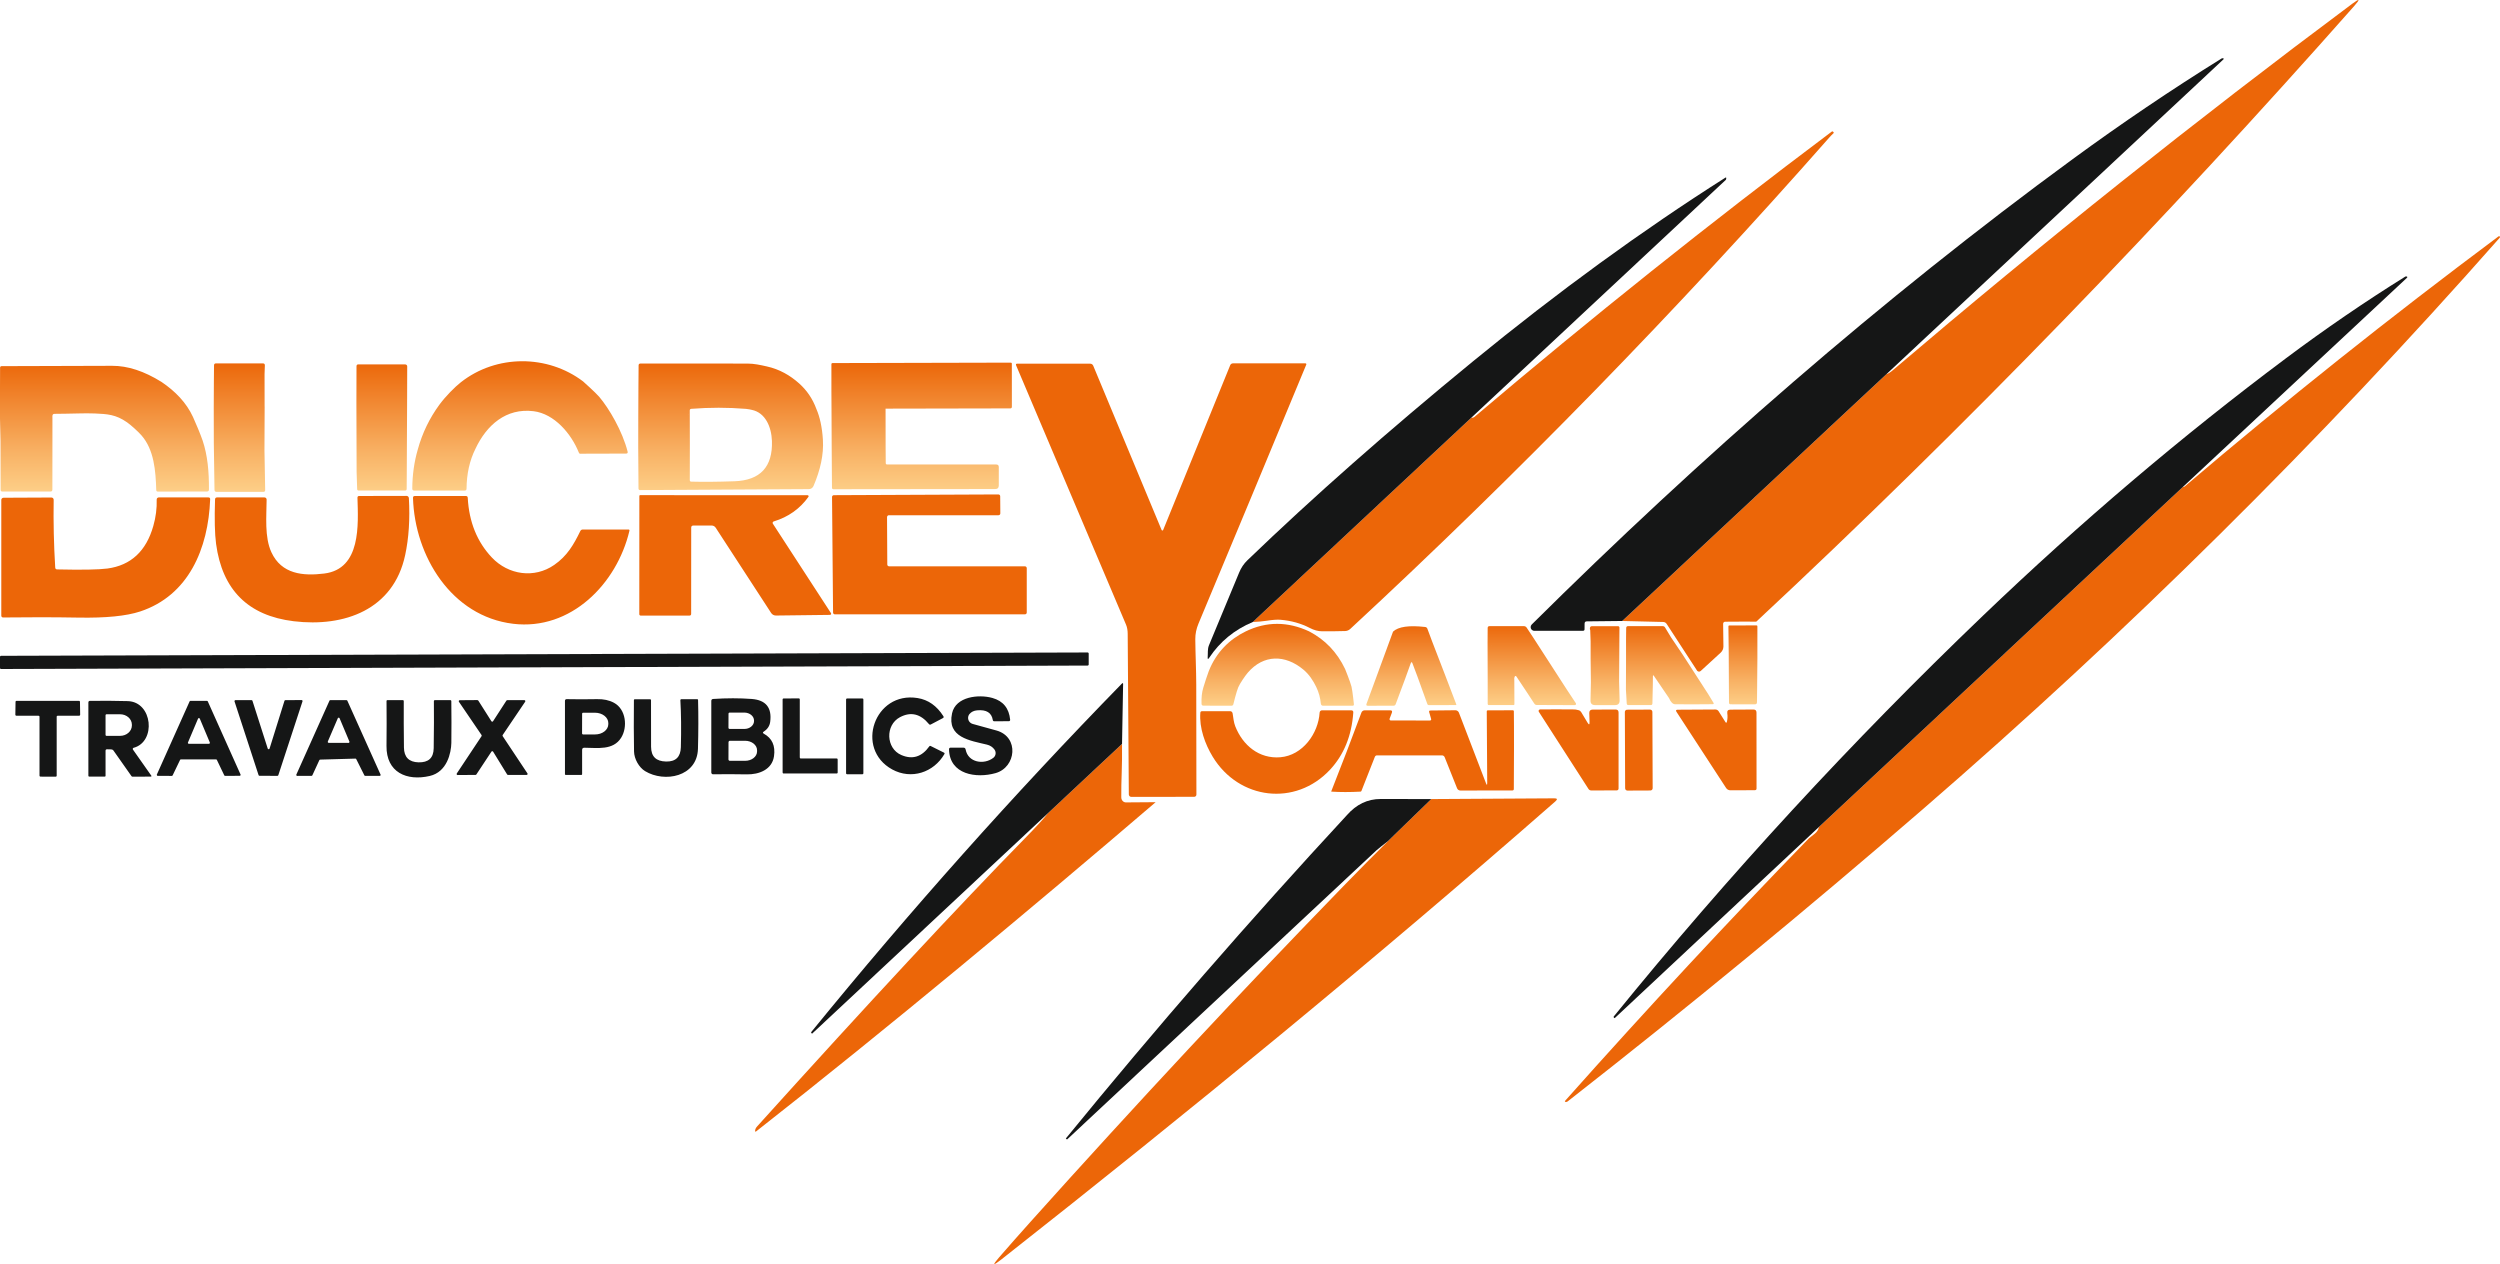
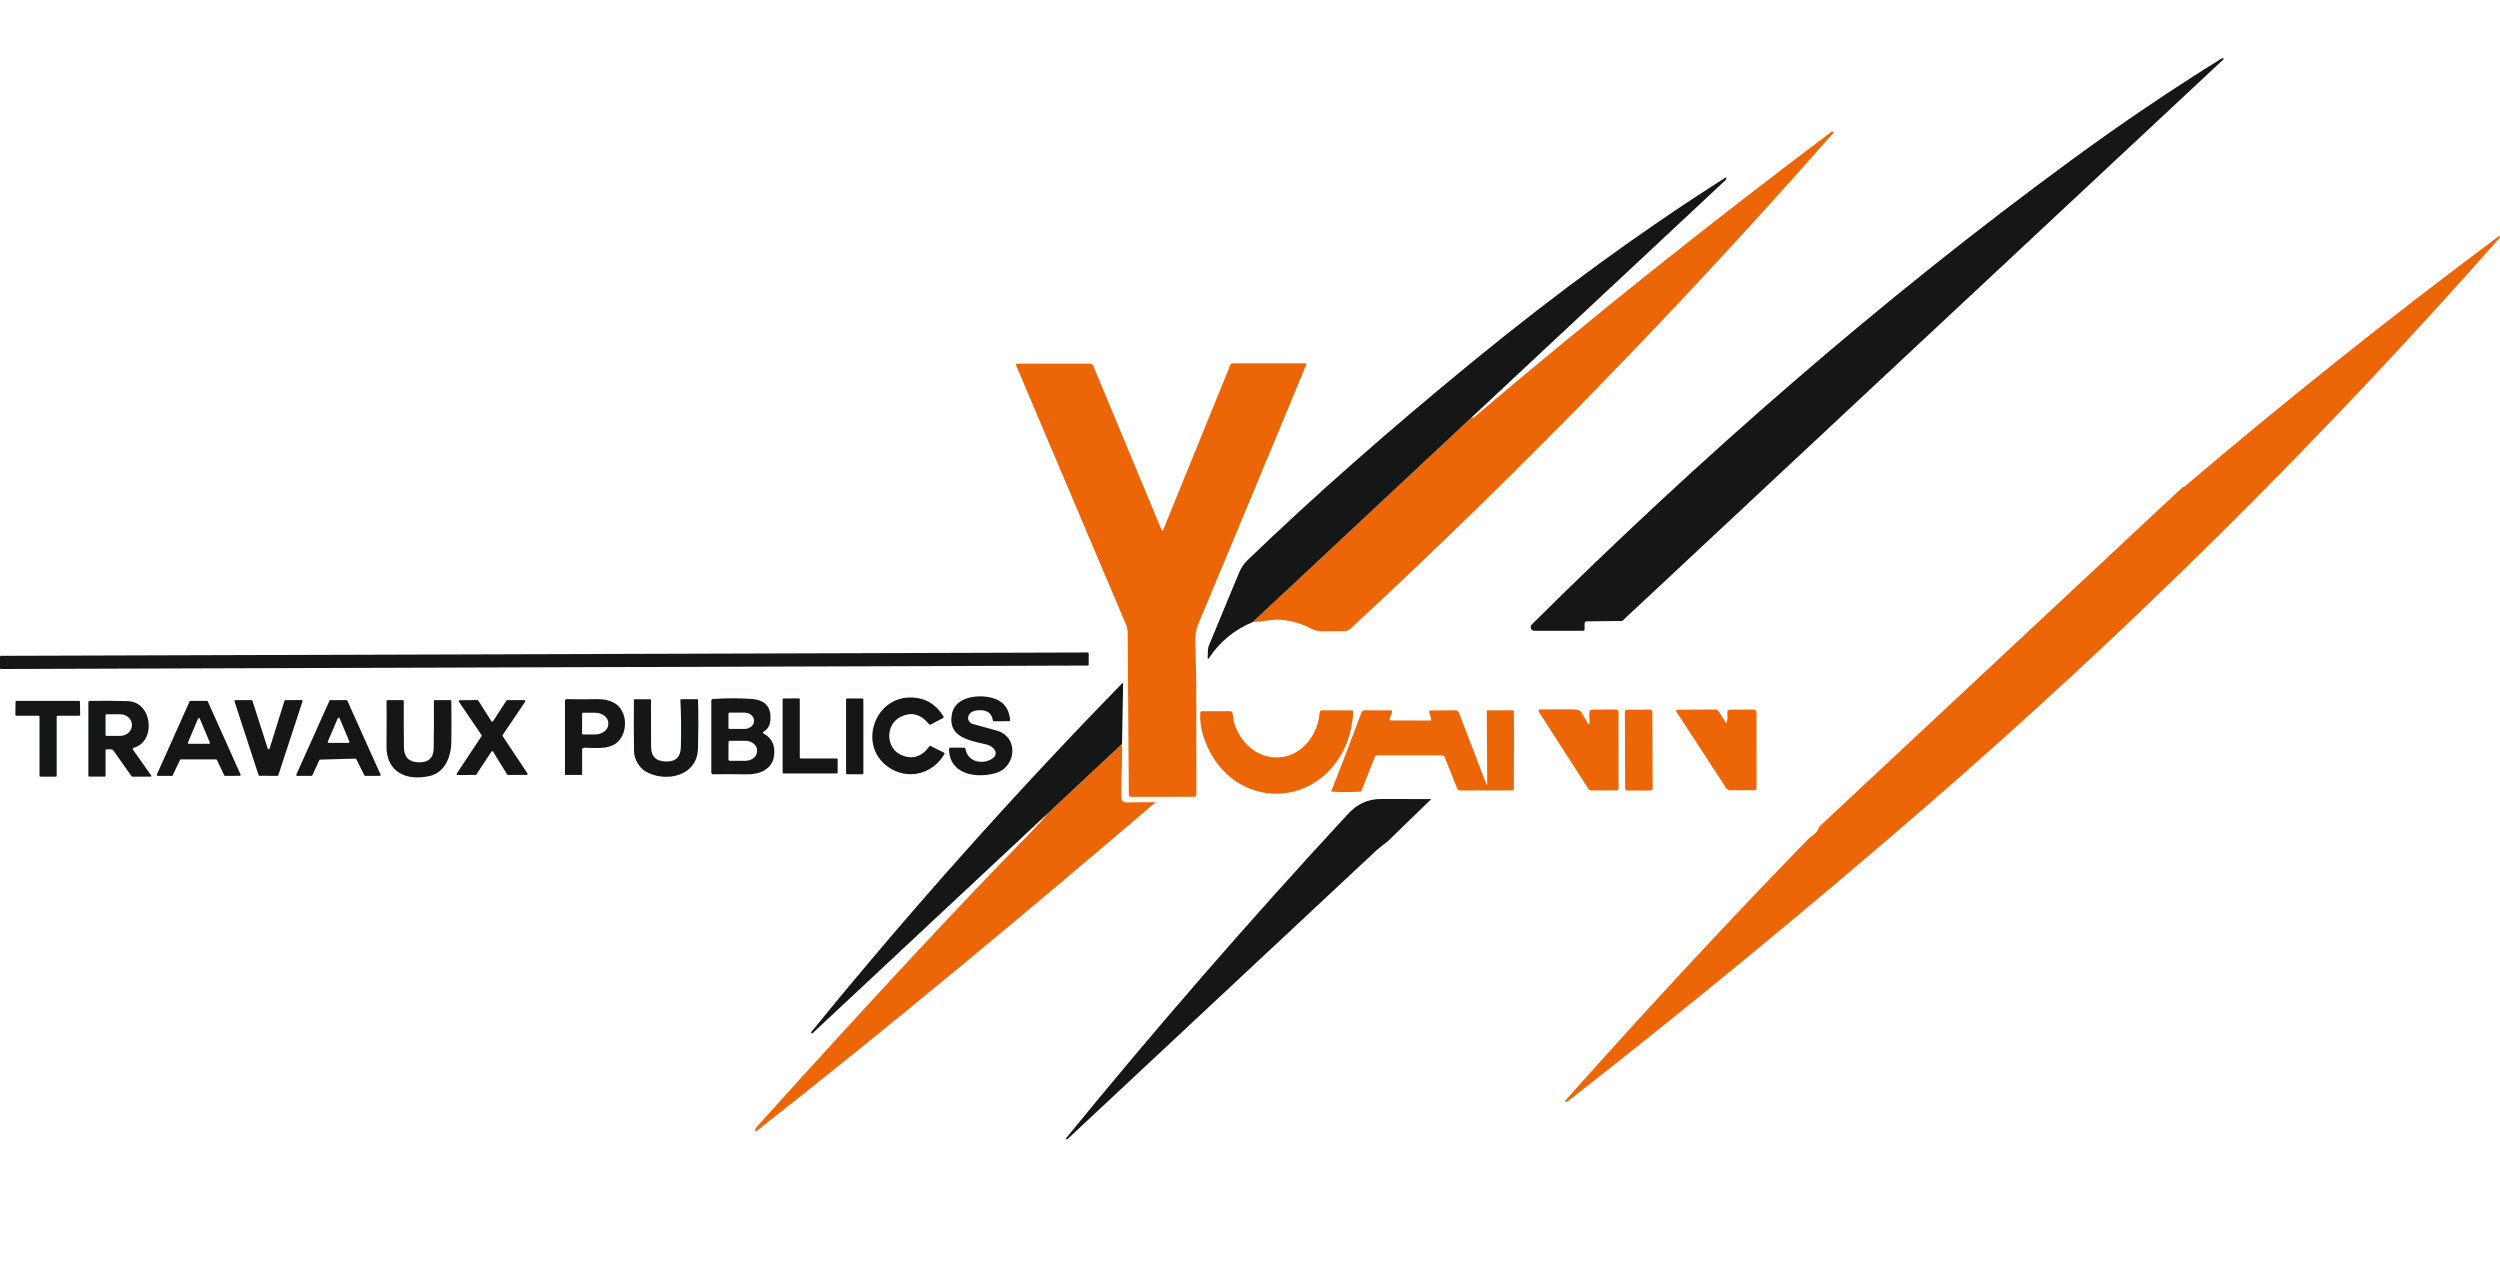
<svg xmlns="http://www.w3.org/2000/svg" xmlns:xlink="http://www.w3.org/1999/xlink" id="Calque_1" version="1.1" viewBox="0 0 178 90">
  <defs>
    <style>
      .st0 {
        fill: #151616;
      }

      .st1 {
        fill: url(#Dégradé_sans_nom);
      }

      .st2 {
        fill: #ec6608;
      }

      .st3 {
        fill: url(#Dégradé_sans_nom1);
      }
    </style>
    <linearGradient id="Dégradé_sans_nom" data-name="Dégradé sans nom" x1="36.023" y1="35.023" x2="36.023" y2="25.721" gradientUnits="userSpaceOnUse">
      <stop offset="0" stop-color="#fdcf88" />
      <stop offset=".3" stop-color="#f8b265" />
      <stop offset=".96" stop-color="#ec6a0d" />
      <stop offset="1" stop-color="#ec6608" />
    </linearGradient>
    <linearGradient id="Dégradé_sans_nom1" data-name="Dégradé sans nom" x1="105.335" y1="50.252" x2="105.335" y2="44.42" xlink:href="#Dégradé_sans_nom" />
  </defs>
  <path class="st2" d="M82.816,37.738l4.775-11.736c.033-.08.108-.131.194-.131h5.166c.033-.002.062.024.062.06,0,.009,0,.018-.004.024-2.522,6.088-5.08,12.236-7.677,18.446-.154.366-.229.737-.227,1.11.009,1.097.066,2.169.068,3.242.007,2.553.009,5.16.011,7.822,0,.087-.066.155-.152.158h-.002l-4.482.005c-.097,0-.174-.078-.176-.173l-.08-11.432c0-.253-.042-.477-.117-.655l-7.827-18.464c-.033-.08-.007-.12.079-.12h5.197c.095,0,.179.058.214.144l4.87,11.701c.013.031.049.044.077.031.013-.007.024-.018.031-.031Z" />
-   <path class="st2" d="M63.157,36.816l.018,3.377c0,.071.057.129.128.129h9.674c.071,0,.128.06.128.131v3.159c0,.071-.057.129-.128.129h-13.535c-.071,0-.126-.058-.128-.129l-.073-8.226c0-.071.055-.126.126-.129l11.719-.053c.071,0,.128.058.128.129l.009,1.223c0,.071-.057.129-.128.129h-7.809c-.071,0-.128.06-.128.131ZM49.214,37.582l-.004,6.124c0,.082-.042.124-.124.124h-3.469c-.055,0-.099-.044-.099-.1l.004-8.424c0-.029.024-.051.053-.051l11.922.005c.042,0,.075.033.077.073,0,.016-.005.033-.016.047-.607.848-1.43,1.43-2.469,1.747-.057.018-.091.078-.073.135.002.011.007.02.013.029l4.135,6.363c.024.038.013.089-.024.113-.013.009-.029.013-.044.013l-3.846.047c-.139.002-.269-.067-.344-.182l-3.95-6.072c-.064-.098-.172-.155-.287-.155h-1.289c-.113-.004-.168.051-.168.164ZM28.847,39.525c-.83,3.883-4.327,5.144-7.935,4.707-3.246-.395-5.088-2.234-5.528-5.513-.095-.719-.119-1.772-.073-3.159.002-.096.053-.144.148-.144h3.372c.084,0,.152.069.152.153-.007,1.183-.159,2.669.338,3.748.724,1.57,2.259,1.705,3.764,1.519,2.639-.329,2.419-3.492,2.366-5.397,0-.08.038-.122.115-.124l3.372-.007c.093-.004.17.067.174.158.084,1.485-.004,2.84-.265,4.061ZM36.53,44.412c-4.382-.531-7.002-4.811-7.125-8.963-.002-.089.04-.133.128-.133h3.636c.086-.002.13.042.135.129.093,1.721.666,3.139,1.719,4.252,1.172,1.237,3.019,1.512,4.44.524.92-.639,1.379-1.434,1.854-2.407.037-.075.097-.113.181-.113h3.239c.068,0,.093.031.077.096-.891,3.763-4.164,7.114-8.284,6.616ZM4.074,40.542c1.776.04,2.97.018,3.584-.064,1.664-.229,2.749-1.237,3.257-3.026.181-.635.26-1.261.241-1.881-.002-.084.062-.153.146-.155h3.535c.086,0,.128.044.126.131-.132,3.519-1.536,6.852-4.987,7.991-.984.324-2.443.468-4.376.435-1.759-.031-3.553-.033-5.384-.009-.066,0-.121-.053-.124-.12v-8.25c0-.087.073-.155.159-.155l3.411-.016c.088,0,.159.071.159.16v.004c-.026,1.583.011,3.188.11,4.816.004.091.053.138.143.14Z" />
  <path class="st2" d="M113.176,51.412l-.02-.639c-.004-.164.075-.246.237-.249l1.632-.007c.144,0,.217.071.217.218v5.413c0,.071-.06.129-.13.129l-1.81.004c-.086,0-.154-.035-.203-.109l-3.533-5.491c-.033-.051-.017-.12.033-.153.018-.011.038-.018.06-.018.79-.011,1.52,0,2.313,0,.147-.007.295.013.439.06.077.024.134.073.176.142l.444.739c.103.173.152.16.145-.042v.002ZM117.67,56.119c0,.091-.073.164-.164.164l-1.632.007c-.091,0-.164-.073-.164-.164l-.02-5.431c0-.091.073-.164.164-.164l1.633-.007c.09,0,.163.073.163.164l.02,5.431ZM122.954,51.39c.049-.187.058-.389.029-.608-.022-.169.051-.253.221-.255l1.641-.009c.144,0,.217.071.217.218l.004,5.402c0,.082-.042.122-.124.124l-1.738.007c-.122,0-.239-.06-.305-.164l-3.531-5.42c-.066-.1-.039-.151.08-.153l2.69-.016c.092,0,.178.047.227.124l.481.766c.049.078.084.073.108-.015ZM91.16,53.916c1.587-.129,2.708-1.692,2.798-3.184.007-.089.079-.158.168-.158h2.083c.104,0,.152.056.146.16-.117,1.654-.671,3.011-1.657,4.07-2.465,2.642-6.487,2.138-8.348-.917-.552-.906-.971-2.065-.885-3.144.007-.069.044-.104.115-.104l1.988-.004c.113,0,.176.056.196.167.053.313.071.613.188.913.534,1.352,1.695,2.325,3.208,2.202ZM105.789,55.739c.068.184.104.178.101-.018l-.033-5.076c0-.044.022-.067.067-.067l1.8-.007c.033,0,.06.027.062.06.018.786.011,4.434-.002,5.557,0,.051-.042.091-.093.091l-3.709.007c-.106,0-.199-.064-.239-.162l-.882-2.209c-.031-.08-.108-.133-.194-.133h-4.617c-.079,0-.135.038-.163.111l-.953,2.422c-.013.029-.035.047-.068.049-.744.04-1.434.04-2.07,0-.007,0-.013-.007-.011-.016v-.004c.746-1.889,1.463-3.761,2.149-5.611.035-.093.124-.155.225-.158h1.825c.121,0,.159.058.117.171l-.161.426c-.018.047.005.1.051.118.011.005.022.007.033.007l2.776.004c.086,0,.117-.042.093-.126l-.135-.469c-.022-.078.007-.115.089-.118l1.774-.018c.112,0,.212.069.254.173l1.915,4.993Z" />
  <path class="st0" d="M.077,46.694l77.361-.238c.042,0,.077.036.077.078v.777c0,.042-.035.078-.077.078L.077,47.633c-.042,0-.077-.033-.077-.078v-.784c0-.042.035-.078.077-.078Z" />
  <path class="st0" d="M69.029,50.835c-.155.189-.128.466.06.622.049.04.106.069.165.087.574.153,1.143.309,1.706.471,1.618.464,1.392,2.615-.075,3.031-1.379.389-3.27.104-3.314-1.685-.002-.087.04-.131.126-.129h.896c.09.002.146.047.161.136.172.928,1.298,1.106,1.971.59.183-.142.218-.404.082-.59-.13-.18-.313-.298-.545-.353-1.187-.286-2.849-.502-2.476-2.225.258-1.201,1.902-1.37,2.875-1.095.764.215,1.185.735,1.262,1.554.004.051-.031.096-.082.1h-.009l-1.037.007c-.062,0-.097-.031-.108-.093-.086-.52-.457-.748-1.112-.688-.236.02-.417.109-.545.262ZM64.077,51.064c-1.061.566-1,2.222.095,2.693.792.342,1.459.135,1.999-.622.024-.033.053-.04.088-.022l.964.48c.029.013.042.051.027.082,0,0,0,.002-.002.004-.768,1.332-2.368,1.847-3.725,1.104-2.677-1.472-1.262-5.58,1.809-5.082.757.122,1.368.553,1.836,1.29.037.06.026.107-.037.14l-.856.451c-.051.027-.095.018-.132-.027-.607-.735-1.295-.899-2.065-.491ZM54.383,52.238c.594.326.834.864.726,1.607-.139.959-1.075,1.306-1.937,1.29-.858-.016-1.659-.018-2.401-.005-.068,0-.124-.053-.126-.122v-5.098c0-.089.044-.138.135-.144.96-.064,1.871-.064,2.738,0,1.013.076,1.452.619,1.32,1.632-.038.289-.192.52-.459.693-.08.051-.077.1.004.147ZM51.87,50.815l-.004,1.004c0,.044.038.082.082.082h1.042c.384.004.695-.249.697-.562v-.036c0-.313-.309-.566-.693-.568h-1.042c-.044-.002-.082.036-.082.08ZM51.87,52.835l-.004,1.235c0,.053.042.098.095.1h1.086c.47.004.854-.295.856-.668v-.08c.002-.373-.377-.677-.85-.679h-1.083c-.053-.002-.095.04-.097.093h-.002ZM57.012,54.003h2.562c.038,0,.068.033.068.071v.93c0,.038-.031.069-.068.069h-3.784c-.038,0-.068-.031-.068-.069v-5.204c0-.038.031-.069.068-.069l1.086-.005c.037,0,.068.031.068.069v4.139c0,.038.031.069.068.069ZM61.472,55.062c0,.035-.029.064-.064.064h-1.103c-.035,0-.064-.029-.064-.064v-5.266c0-.036.029-.064.064-.064h1.103c.035,0,.064.029.064.064v5.266ZM36.115,49.851h1.216c.04-.002.073.029.073.071,0,.016-.005.029-.011.04l-1.602,2.371c-.015.024-.015.056,0,.08l1.761,2.649c.024.033.015.078-.018.102-.013.009-.029.013-.044.013l-1.322-.004c-.024,0-.049-.013-.062-.035l-.995-1.619c-.022-.033-.066-.044-.101-.022-.009.005-.016.011-.02.02l-1.072,1.623c-.013.02-.038.033-.062.033l-1.271.009c-.04,0-.073-.033-.073-.073,0-.015.004-.029.013-.042l1.761-2.651c.015-.024.015-.058,0-.082l-1.609-2.365c-.024-.033-.015-.078.018-.102.011-.009.024-.013.037-.013l1.242-.009c.027,0,.068.015.082.038l.929,1.465c.022.033.066.044.099.024.009-.007.018-.013.024-.024l.947-1.463c.013-.02.037-.033.062-.033h-.002ZM41.447,53.395v1.721c.002.04-.018.06-.057.06h-1.11c-.031.002-.055-.022-.055-.053v-5.215c0-.089.044-.131.132-.129.664.015,1.381.015,2.151,0,.459-.011.861.073,1.205.258.865.464.986,1.736.512,2.491-.571.908-1.675.717-2.619.711-.108,0-.161.053-.159.16v-.002ZM41.447,50.817l-.004,1.403c0,.04.033.073.073.073h.843c.525.005.951-.324.953-.73v-.08c0-.406-.424-.735-.949-.737h-.843c-.04,0-.073.031-.073.071ZM45.933,54.907c-.439-.266-.781-.873-.79-1.408-.02-1.079-.022-2.296-.009-3.652,0-.04.02-.06.06-.06h1.094c.042,0,.064.022.064.064-.002,1.108,0,2.214.004,3.313.004.717.368,1.039,1.064,1.057.686.018,1.037-.322,1.057-1.017.033-1.259.022-2.378-.035-3.357,0-.033.024-.06.057-.062h1.152c.033.002.049.018.051.051.029,1.086.027,2.245-.007,3.475-.055,2.007-2.388,2.431-3.762,1.596ZM20.319,49.851l1.152-.007c.04,0,.071.033.071.071,0,.007,0,.015-.004.022l-1.721,5.255c-.009.029-.035.049-.066.049l-1.275-.004c-.031,0-.057-.02-.066-.049l-1.712-5.246c-.013-.038.009-.078.044-.089.007-.002.013-.005.022-.005h1.145c.031,0,.057.02.066.049l1.086,3.397c.011.038.051.058.088.047.022-.007.04-.024.046-.047l1.059-3.395c.009-.029.035-.049.066-.049ZM22.737,54.123l-.497,1.079c-.011.022-.033.038-.06.038l-1.019.004c-.038,0-.066-.027-.068-.064,0-.011,0-.022.007-.031l2.359-5.262c.011-.024.033-.04.059-.04l1.154.004c.027,0,.049.016.06.04l2.363,5.258c.016.033,0,.073-.033.086-.009.005-.018.005-.026.007h-1.035c-.024,0-.046-.013-.057-.035l-.58-1.159c-.011-.022-.035-.038-.062-.035l-2.504.071c-.027,0-.049.016-.06.04ZM23.341,52.791c-.015.035,0,.078.035.093.009.004.018.007.029.007l1.408.004c.04,0,.071-.033.068-.073,0-.009,0-.018-.004-.024l-.697-1.656c-.015-.035-.057-.053-.093-.038-.018.007-.031.02-.037.038l-.708,1.65ZM29.8,54.278c.693.018,1.07-.298,1.079-1.006.02-1.303.024-2.424.013-3.359,0-.035.029-.064.064-.064h1.114c.035,0,.064.029.064.064v.002c.007.919.02,2.111.002,2.984-.016.704-.3,2.067-1.543,2.351-1.631.375-3.096-.253-3.074-2.14.011-1.05.013-2.114.002-3.19,0-.047.024-.071.071-.071h1.097c.033,0,.059.027.059.06-.007,1.041,0,2.145.013,3.313.009.686.355,1.037,1.037,1.057ZM4.036,51.033v4.196c0,.04-.031.071-.071.071l-1.081-.004c-.04,0-.071-.031-.071-.071v-4.192c0-.04-.031-.071-.071-.071l-1.578-.004c-.04,0-.071-.031-.071-.071l.013-.915c0-.04.031-.071.071-.071h4.446c.04,0,.071.031.071.071l.013.915c0,.04-.031.071-.071.071l-1.531.004c-.04,0-.071.031-.071.071ZM9.517,53.242c-.044.011-.073.056-.062.102.002.011.007.02.013.029l1.309,1.861c.013.018.009.04-.009.053-.007.005-.016.007-.022.007l-1.304.007c-.035,0-.062-.013-.082-.042l-1.278-1.816c-.04-.056-.093-.084-.161-.087l-.298-.007c-.073,0-.108.033-.108.106v1.781c0,.04-.02.06-.062.06h-1.099c-.033.002-.062-.027-.062-.06v-5.215c0-.08.04-.12.119-.12.986-.011,1.88-.004,2.681.018,1.783.047,2.039,2.893.424,3.324ZM7.515,50.928v1.394c0,.04.031.071.071.071h.966c.463,0,.839-.333.839-.744v-.049c0-.411-.375-.744-.839-.744h-.966c-.04,0-.071.031-.071.071ZM15.382,54.068h-2.502c-.026,0-.049.015-.06.04l-.527,1.097c-.011.024-.035.04-.062.04l-1-.005c-.037,0-.068-.031-.068-.069,0-.009,0-.02.007-.029l2.33-5.202c.011-.024.035-.04.062-.04h1.172c.026.002.051.018.062.042l2.33,5.2c.016.035,0,.075-.038.091-.009.004-.015.004-.024.004l-1.033.007c-.026,0-.053-.016-.064-.04l-.525-1.097c-.011-.024-.033-.04-.06-.04ZM13.383,52.862c-.015.035,0,.075.037.091.009.004.018.004.027.004h1.428c.037.002.068-.027.068-.067,0-.009,0-.018-.004-.027l-.713-1.696c-.016-.035-.055-.051-.09-.035-.016.007-.029.02-.035.035l-.717,1.694Z" />
  <g>
    <path class="st2" d="M129.51,58.879l25.896-24.196c.025-.004.047-.009.067-.013.028-.005.052-.016.077-.035,7.16-6.097,14.603-12.027,22.326-17.791.055-.042.095-.038.119.018.009.02.005.042-.009.058-12.791,14.503-26.492,28.075-41.102,40.715-8.266,7.151-16.688,14.079-25.268,20.786-.035.027-.075.04-.117.038-.09-.002-.103-.038-.044-.104,5.848-6.57,11.625-12.789,17.333-18.659,0,0,.141-.113.422-.338.156-.126.258-.286.3-.477Z" />
    <path class="st2" d="M89.197,44.287l15.561-14.549c.091.016.168-.007.232-.062,8.272-7.021,16.752-13.79,25.435-20.309.029-.022.058-.02.084.007l.042.044c.02.02.02.042,0,.062-.108.1-.214.209-.318.326-10.865,12.329-22.229,23.985-34.094,34.973-.104.096-.225.146-.364.151-.51.016-1.055.02-1.633.018-.289,0-.585-.08-.885-.237-.627-.326-1.324-.52-2.09-.584-.223-.02-.549.004-.982.071-.307.047-.635.075-.988.089ZM79.888,52.966c.024,1.632-.066,2.573-.053,3.803,0,.189.132.353.316.362l2.132-.016c-8.743,7.485-19.118,16.126-28.459,23.45-.015.013-.04.011-.053-.004-.007-.007-.009-.018-.009-.027,0-.118.049-.227.139-.326,7.995-8.861,14.35-15.697,19.063-20.508.845-.861,1.39-1.457,1.635-1.785l5.289-4.949Z" />
-     <path class="st2" d="M115.502,44.214l18.827-17.589c.099-.011.256-.107.47-.291,10.627-9.056,21.518-17.744,32.677-26.064.55-.409.596-.355.144.158-13.498,15.269-27.744,30.011-42.574,43.834,0,0-1.673-.011-2.209.004-.08-.004-.146.058-.15.14v.009l.02,1.612c0,.164-.067.324-.188.435l-1.43,1.312c-.071.064-.181.06-.247-.011-.007-.007-.011-.013-.016-.022l-2.162-3.321c-.053-.082-.143-.133-.243-.135l-2.919-.071ZM98.809,59.898l3.096-3.004,8.754-.053c.225-.002.251.071.081.22-12.791,11.206-26.082,22.1-39.451,32.618-.603.475-.653.422-.148-.16.728-.837,1.465-1.672,2.211-2.504,7.597-8.47,15.082-16.499,22.459-24.085.989-1.017,1.988-2.027,2.999-3.031Z" />
-     <path class="st0" d="M155.407,34.683l-25.897,24.196-14.539,13.608s-.015.007-.022,0l-.042-.038c-.026-.024-.029-.051-.004-.08,8.18-10.073,16.942-19.585,26.291-28.539,6.96-6.667,14.151-12.775,21.574-18.326,2.8-2.094,5.627-4.028,8.482-5.806.027-.015.056-.022.084-.015.08.015.091.051.031.107l-15.958,14.893Z" />
    <path class="st0" d="M104.759,29.738l-15.561,14.549c-1.306.548-2.341,1.399-3.103,2.547-.084.124-.119.111-.108-.038.024-.298-.022-.575.093-.855.688-1.654,1.406-3.381,2.149-5.178.139-.34.335-.628.585-.87,4.671-4.498,10.018-9.214,16.044-14.15,6.066-4.967,12.059-9.329,17.98-13.088.055-.036.077-.02.07.044,0,.024-.004.047-.011.071-.004.02-.013.036-.029.047-6.035,5.64-12.072,11.279-18.109,16.921ZM79.888,52.966l-5.289,4.949-16.775,15.679s-.009.002-.011,0l-.042-.04c-.027-.024-.029-.051-.004-.08,7.028-8.63,14.398-16.896,22.106-24.796.064-.064.095-.053.093.038l-.077,4.25Z" />
    <path class="st0" d="M134.329,26.625l-18.827,17.589-2.518.027c-.108,0-.161.056-.161.164l-.004.397c0,.073-.038.111-.113.111h-3.466c-.144,0-.261-.12-.259-.264,0-.069.029-.135.078-.184,11.959-11.861,24.85-23.137,38.531-33.146,3.476-2.544,7.004-4.929,10.581-7.151.029-.02.062-.027.095-.02.077.011.086.042.029.093l-23.966,22.385ZM101.906,56.894l-3.096,3.004c-.205.153-.746.588-.797.637-7.333,6.861-14.674,13.721-22.02,20.58-.015.015-.033.015-.049,0l-.049-.047s-.007-.011,0-.018c6.428-7.877,13.098-15.548,20.007-23.015.672-.764,1.469-1.146,2.39-1.146l3.612.004Z" />
  </g>
-   <path class="st1" d="M28.854,25.947l-3.336-.004c-.09,0-.135.044-.135.135l-.007,2.646.015,4.889.038,1.206c0,.073.037.109.11.109h3.299c.077,0,.117-.042.117-.12l.007-1.117.024-5.293.007-2.311c0-.078-.062-.14-.139-.14ZM18.84,28.958l-.004-2.32.022-.626c0-.091-.044-.138-.137-.138h-3.345c-.09,0-.137.047-.137.138l-.011,1.192-.009,1.849.005,2.507.049,3.31c0,.104.055.155.159.153h3.319c.088-.002.132-.049.13-.135l-.051-2.8.013-3.131h-.002ZM44.686,32.155c-.368-1.45-1.317-3.073-2.023-3.903-.258-.302-1.15-1.097-1.15-1.097-2.524-1.912-6.159-1.932-8.694.058-.437.342-1.099,1.01-1.536,1.605-.695.95-1.214,2.009-1.538,3.191-.254.875-.384,1.803-.391,2.784,0,.091.044.136.135.136h3.597c.086,0,.13-.042.132-.129.009-1.064.218-2.012.631-2.84.79-1.69,2.185-2.926,4.144-2.682,1.476.184,2.681,1.599,3.219,2.944.046.12.115.084.252.082.088,0,3.111-.009,3.111-.009.097,0,.135-.047.11-.14ZM14.425,31.362c-.146-.429-.494-1.261-.684-1.672-.472-1.026-1.264-1.836-2.242-2.496-1.236-.77-2.405-1.152-3.511-1.148-2.619.009-5.243.018-7.867.024-.075,0-.113.038-.115.113l-.007,1.53v2.054l.038,1.652.007,3.468c0,.062.051.113.113.113h3.431c.095,0,.141-.047.141-.142l.004-3.417v-1.71c-.02-.18.026-.264.139-.264.605,0,1.094-.02,1.706-.029.448-.007.752-.018,1.181.002.865.04,1.481.064,2.288.631.282.198.797.666,1.024.926.903,1.03,1.013,2.533,1.053,3.885,0,.08.042.12.121.12l3.489-.005c.095,0,.143-.049.143-.144.007-1.246-.093-2.425-.452-3.492ZM58.592,31.324c-.057-.924-.227-1.652-.459-2.187-.282-.773-.708-1.365-1.229-1.832-.653-.584-1.401-1.013-2.306-1.215-.468-.104-.905-.204-1.388-.204-2.562,0-5.044-.002-7.622-.002-.064,0-.117.051-.119.115l-.013,1.519-.011,2.207-.004,2.109.02,2.948c.002.075.042.113.117.113l12.015-.069c.141,0,.269-.087.327-.218.49-1.146.735-2.243.671-3.286h.002ZM49.022,29.493c0,.013.002.024.002.038,0,.013-.007.022-.007.036.004-.025.009-.047.004-.073ZM48.914,29.744c.013-.011.027-.022.04-.035-.011.013-.024.024-.04.035ZM48.982,29.666c.009-.016.018-.031.022-.047-.007.018-.013.031-.022.047ZM52.288,34.266c-1.2.042-2.222.051-3.067.027-.073,0-.11-.04-.108-.113l.004-2.5-.007-2.451c0-.073.035-.113.108-.12,1.302-.104,2.599-.102,3.892.002.218.022.309.049.415.071.966.198,1.399,1.203,1.437,2.214.06,1.849-.832,2.806-2.674,2.871ZM72.043,25.891c0-.04-.035-.073-.075-.071l-12.684.031c-.06,0-.09.031-.088.091v1.887l.007,1.25.013,2.797.02,2.846c0,.076.04.113.115.113l11.503-.013c.174,0,.26-.089.26-.264v-1.299c0-.124-.06-.187-.183-.187h-7.767c-.064-.002-.097-.035-.099-.1l-.009-1.11-.004-2.766,8.879-.018c.075,0,.113-.038.115-.113l-.004-3.073v-.002h.002Z" />
-   <path class="st3" d="M103.684,50.141l-.812-2.127-.905-2.345-.337-.904c-.029-.073-.082-.116-.159-.124-1.15-.131-1.913-.022-2.286.331l-1.24,3.375-.649,1.765c-.035.093-.002.14.097.14l1.823-.004c.077,0,.13-.038.157-.111l.673-1.807.395-1.097c.042-.116.086-.116.128,0l.36.957.702,1.947c.015.042.055.069.099.069l1.913-.004c.044,0,.057-.02.042-.06ZM111.544,49.077l-2.33-3.608-.514-.779c-.049-.073-.117-.109-.203-.109h-2.443c-.088.002-.132.047-.132.135l-.007,1.068.009,2.662v1.685c.004.04.035.073.075.071h1.767c.04-.002.06-.022.06-.062l-.007-1.716c-.011-.104-.004-.18.02-.231.042-.082.088-.087.139-.009l.737,1.108.528.806c.041.064.101.098.178.098l2.703.011c.018,0,.033-.004.047-.013.042-.027.055-.082.028-.126l-.655-.99ZM106.208,45.936s-.006-.007-.011-.009c.009.004.016.011.027.011-.005,0-.011,0-.016-.002ZM115.28,48.529l.011-1.647.014-2.203c0-.051-.042-.093-.093-.093h-1.865c-.07-.002-.117.031-.139.1-.02.067-.015.126.016.178l.028.813v1.243l.02,1.672-.028,1.27c-.007.229.103.342.331.342h1.412c.225.002.335-.111.329-.338l-.036-1.337ZM96.223,48.88c-.079-.322-.452-1.246-.452-1.246-.572-1.197-1.425-2.089-2.566-2.682-1.516-.704-3.027-.717-4.512.005-1.148.557-2.094,1.479-2.628,2.826-.112.286-.298.877-.388,1.172-.104.337-.144.722-.128,1.152.002.091.051.138.141.138l1.984.004c.073,0,.121-.035.141-.107,0,0,.223-.915.347-1.201.124-.286.479-.81.682-1.048,1.121-1.303,2.657-1.294,3.945-.226.417.344.704.784.927,1.246.183.377.291.777.329,1.199.009.078.073.138.15.138h2.098c.079.002.115-.038.104-.118,0,0-.097-.946-.172-1.252ZM93.264,45.19c0-.009-.002-.018-.005-.024,0,.007.005.015.005.022v.002ZM121.631,49.433l-1.821-2.818-.834-1.237-.421-.697c-.04-.067-.097-.1-.175-.1h-2.46c-.088,0-.132.044-.135.133l-.011.784v1.494l-.008,2.109.057.986c.007.078.046.116.123.116h1.583c.079,0,.121-.04.123-.122l.029-1.301.006-.628c0-.087.027-.095.076-.022l1.07,1.574c.128.291.273.437.434.44.894.009,1.783.007,2.668-.004.084,0,.104-.038.06-.109l-.364-.597ZM125.064,44.528l-1.942.007c-.042,0-.062.02-.059.062l.022,1.921.013,2.56.007.948c0,.08.039.12.116.12l1.726.004c.099,0,.15-.051.15-.151l.009-.826.02-2.267v-2.318c0-.04-.02-.06-.062-.06ZM123.458,47.055s-.016-.005-.025-.007c.014.002.025.007.038.007h-.013Z" />
</svg>